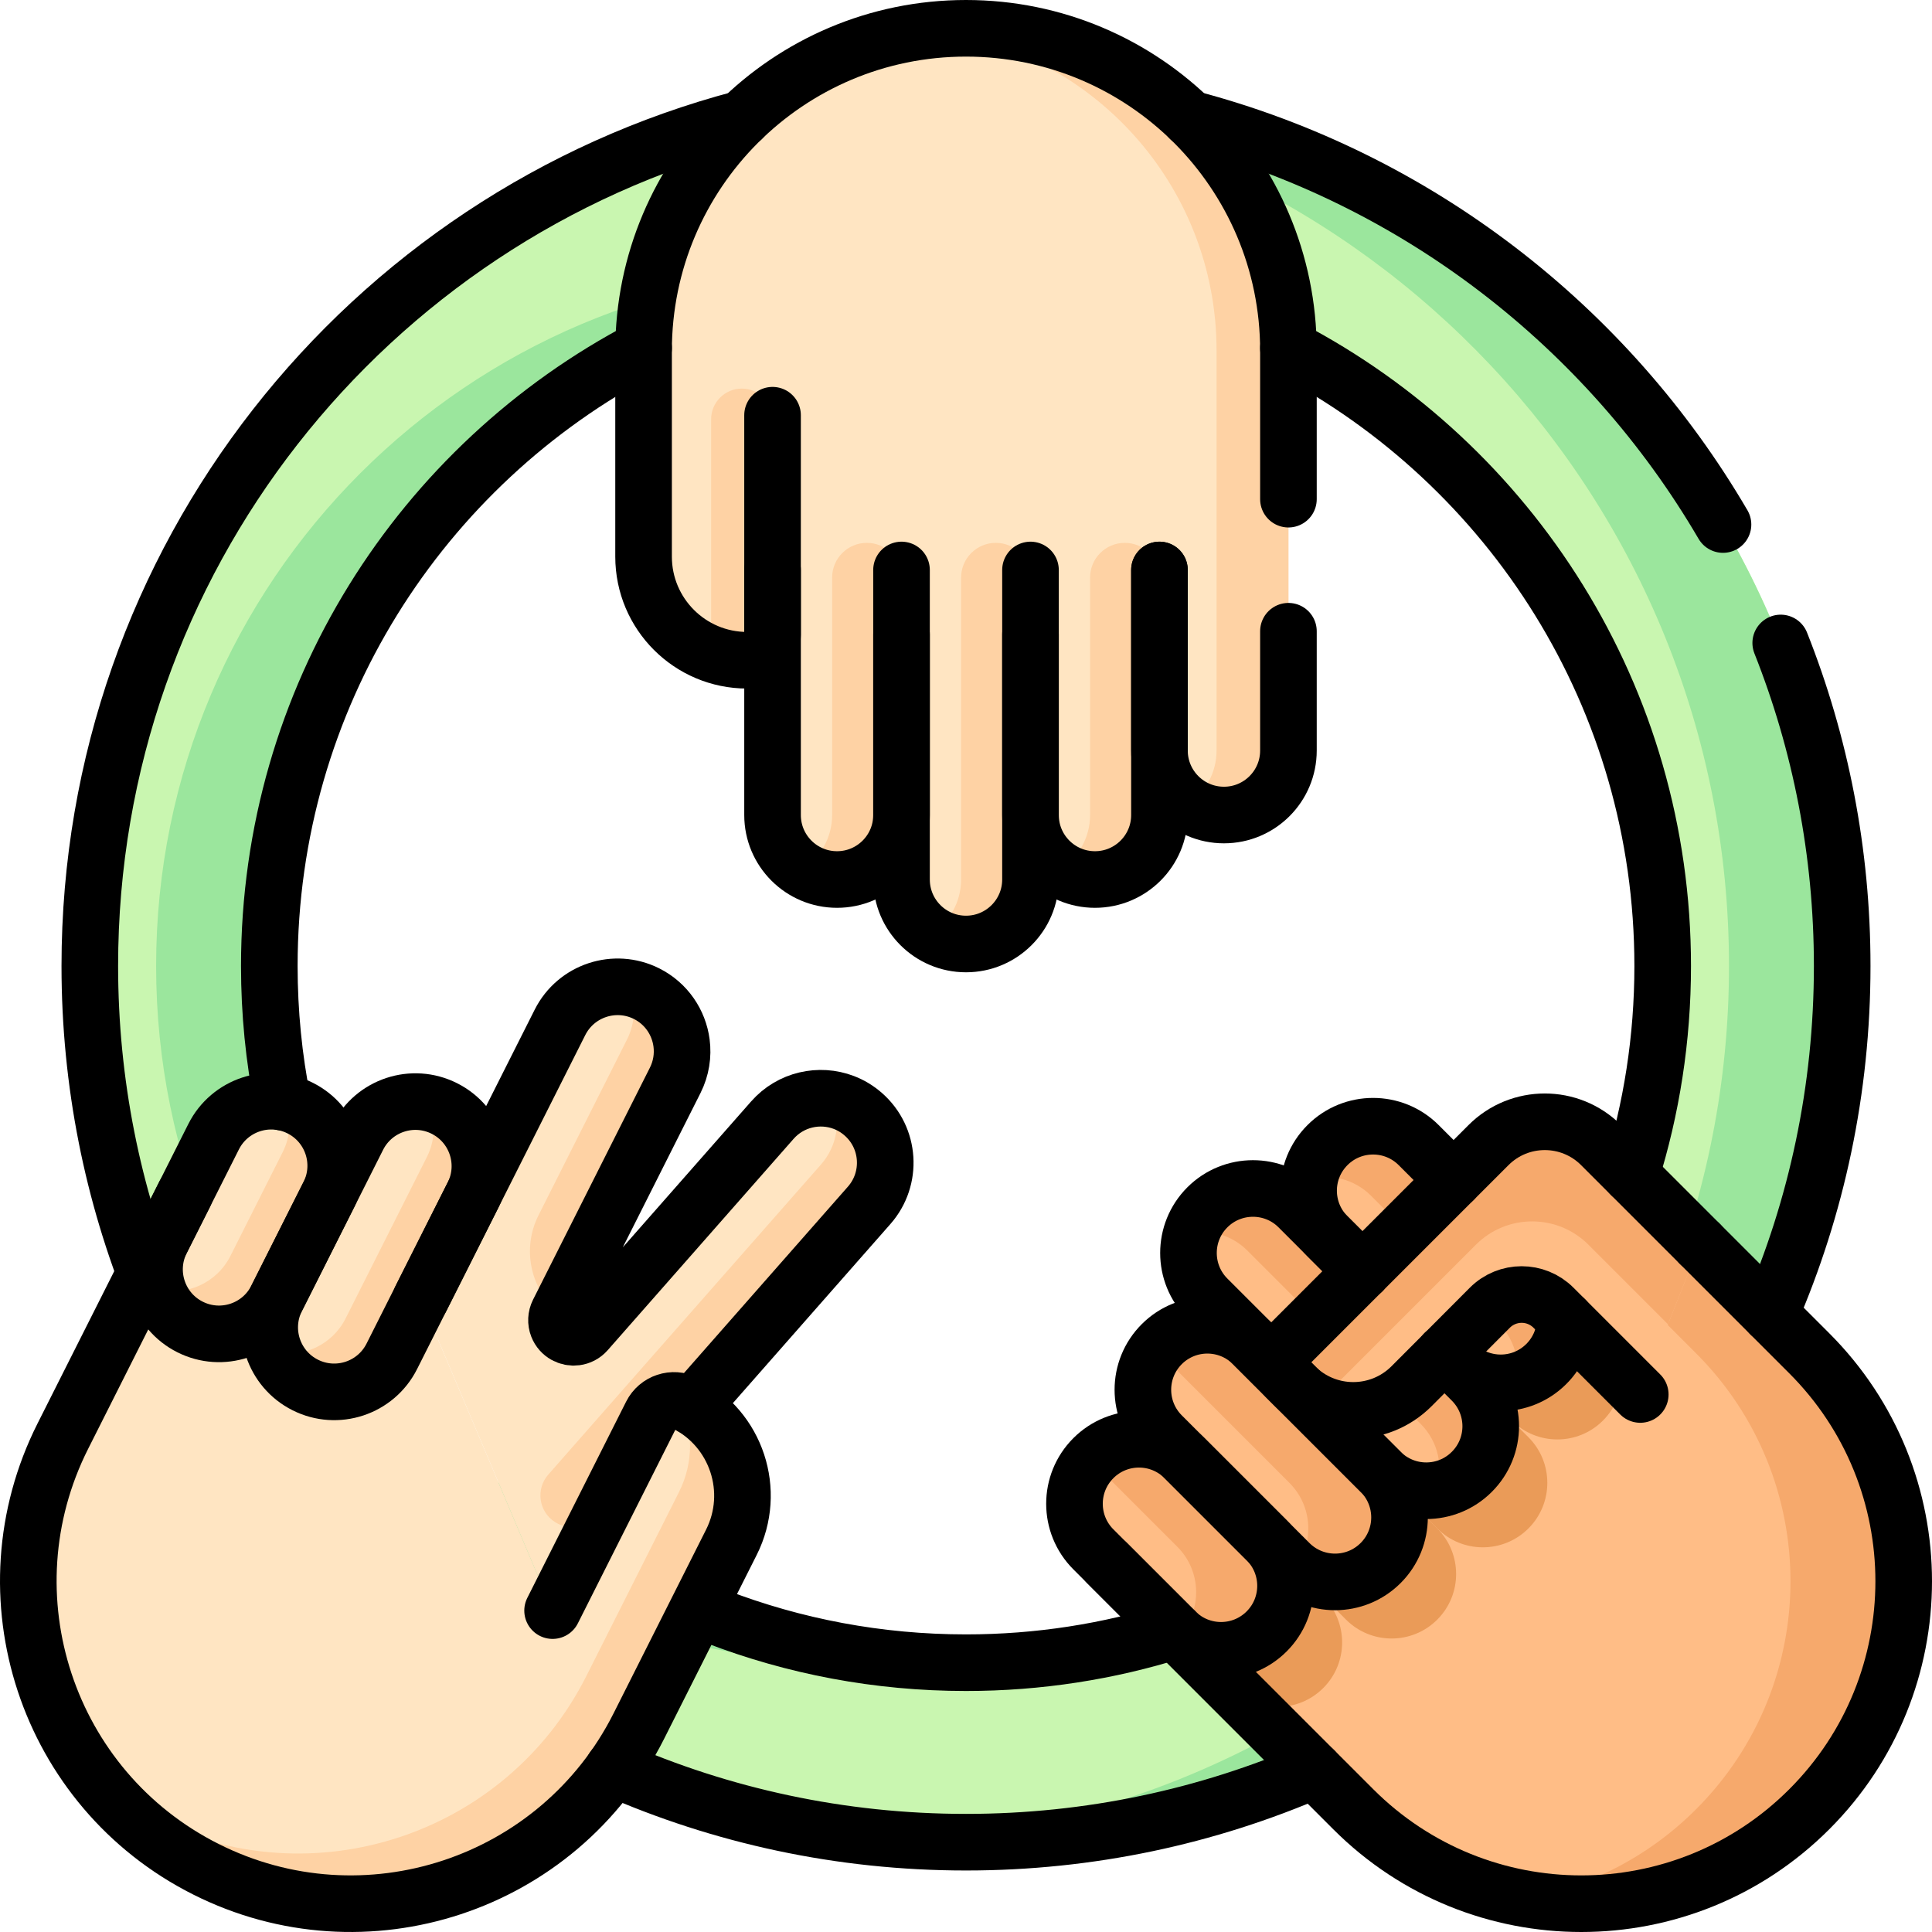
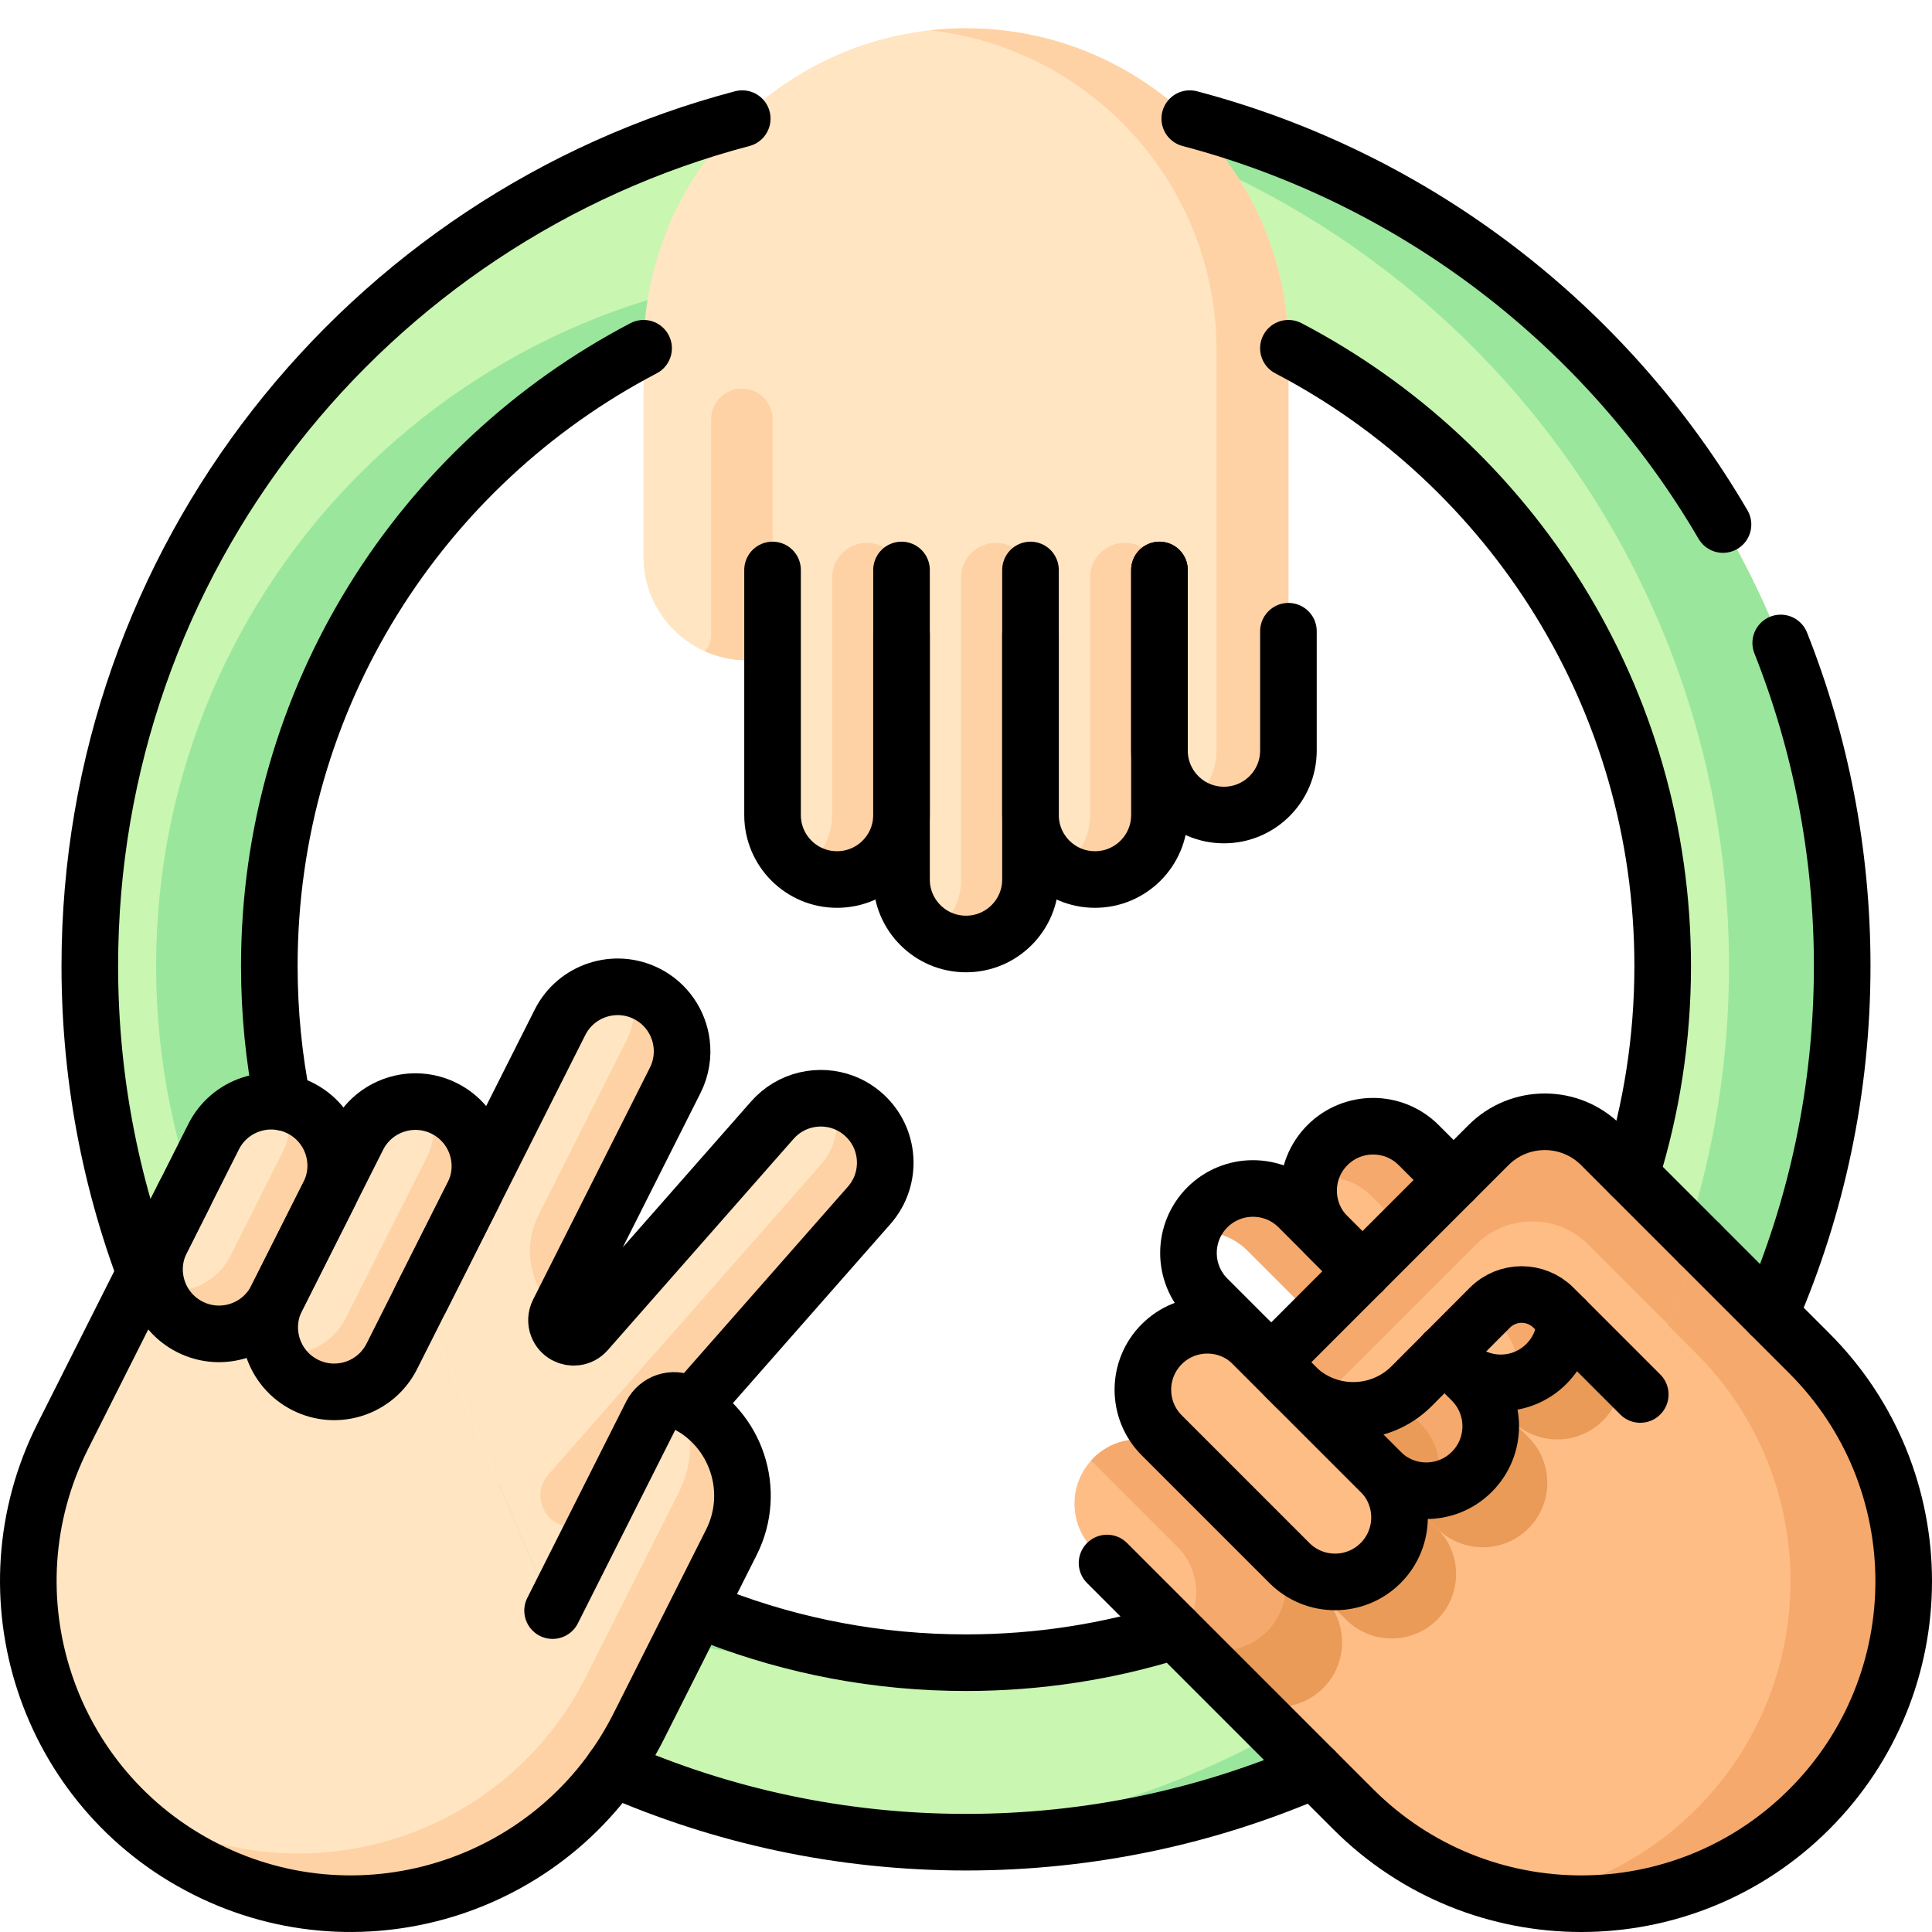
<svg xmlns="http://www.w3.org/2000/svg" height="512" width="512" xml:space="preserve" style="enable-background:new 0 0 512 512;" viewBox="0 0 512 512" y="0px" x="0px" id="Capa_1" version="1.1">
  <g>
    <g>
      <path d="M256,23.799C127.759,23.799,23.799,127.759,23.799,256S127.759,488.201,256,488.201    S488.201,384.241,488.201,256S384.241,23.799,256,23.799z M256,440.627c-101.967,0-184.628-82.66-184.628-184.627    S154.033,71.373,256,71.373S440.628,154.033,440.628,256S357.967,440.627,256,440.627z" style="fill:#C9F6B0;" />
      <g>
        <path d="M241,71.981c-4.948-0.398-9.949-0.609-15-0.609c-101.967,0-184.628,82.66-184.628,184.627     S124.033,440.627,226,440.627c5.051,0,10.052-0.211,15-0.609C146.049,432.383,71.372,352.916,71.372,256     S146.049,79.617,241,71.981z" style="fill:#9BE69D;" />
        <path d="M256,23.799c-5.041,0-10.039,0.179-15,0.495C362.248,32.027,458.201,132.8,458.201,256     S362.248,479.973,241,487.706c4.961,0.316,9.959,0.495,15,0.495c128.241,0,232.201-103.96,232.201-232.201     S384.241,23.799,256,23.799z" style="fill:#9BE69D;" />
      </g>
      <g>
        <path d="M307.268,151.051v64.94c0,9.438-7.651,17.089-17.089,17.089h0     c-9.438,0-17.089-7.651-17.089-17.089v-64.94H307.268z" style="fill:#FFE5C2;" />
        <path d="M238.911,151.051v64.94c0,9.438-7.651,17.089-17.089,17.089h0     c-9.438,0-17.089-7.651-17.089-17.089v-64.94H238.911z" style="fill:#FFE5C2;" />
        <path d="M204.732,110.036v58.224c0,3.709-3.007,6.715-6.715,6.715h0     c-15.168,0-27.463-12.296-27.463-27.463V92.947C170.553,45.756,208.809,7.5,256,7.5h0c47.191,0,85.447,38.256,85.447,85.447     v105.954c0,9.438-7.651,17.089-17.089,17.089h0c-9.438,0-17.089-7.651-17.089-17.089v-17.85l-102.536-12.79V110.036z" style="fill:#FFE5C2;" />
        <path d="M170.553,147.512c0,15.168,12.296,27.463,27.463,27.463h0c3.709,0,6.715-3.007,6.715-6.715l0,0     V102.98h-34.179V147.512z" style="fill:#FFE5C2;" />
        <path d="M196.594,102.979c-4.494,0-8.138,3.643-8.138,8.138v57.144c0,1.658-0.604,3.173-1.6,4.344     c3.411,1.519,7.185,2.371,11.16,2.371h0c3.709,0,6.715-3.007,6.715-6.715v-57.144     C204.732,106.623,201.089,102.979,196.594,102.979L196.594,102.979z" style="fill:#FED2A4;" />
        <g>
          <path d="M256,7.5L256,7.5c-3.22,0-6.394,0.194-9.522,0.541c42.707,4.737,75.925,40.935,75.925,84.906      v105.954c0,5.913-3.004,11.123-7.568,14.191c2.721,1.829,5.996,2.898,9.522,2.898h0c9.438,0,17.089-7.651,17.089-17.089V92.947      C341.447,45.756,303.191,7.5,256,7.5z" style="fill:#FED2A4;" />
        </g>
        <path d="M273.089,168.14v64.94c0,9.438-7.651,17.089-17.089,17.089h0c-9.438,0-17.089-7.651-17.089-17.089     v-64.94H273.089z" style="fill:#FFE5C2;" />
        <path d="M298.075,143.863c-5.077,0-9.193,4.116-9.193,9.193v62.934c0,6.05-3.153,11.354-7.896,14.39     c2.973,1.903,6.564,2.927,10.415,2.656c9.017-0.635,15.867-8.423,15.867-17.463v-62.518     C307.268,147.979,303.152,143.863,298.075,143.863L298.075,143.863z" style="fill:#FED2A4;" />
        <path d="M229.717,143.863c-5.077,0-9.193,4.116-9.193,9.193v62.934c0,6.05-3.153,11.354-7.896,14.39     c2.973,1.903,6.564,2.927,10.416,2.656c9.017-0.635,15.867-8.423,15.867-17.463v-62.518     C238.911,147.979,234.795,143.863,229.717,143.863L229.717,143.863z" style="fill:#FED2A4;" />
        <path d="M263.896,143.863c-5.077,0-9.193,4.116-9.193,9.193v80.024c0,6.05-3.153,11.354-7.896,14.39     c2.973,1.903,6.564,2.927,10.415,2.656c9.017-0.635,15.867-8.423,15.867-17.463v-79.607     C273.089,147.979,268.973,143.863,263.896,143.863L263.896,143.863z" style="fill:#FED2A4;" />
      </g>
      <g>
        <path d="M293.379,414.219l65.254,65.254c33.369,33.369,87.471,33.369,120.84,0l0,0     c33.369-33.369,33.369-87.471,0-120.84l-29.002-29.002L293.379,414.219z" style="fill:#FFBD86;" />
        <g>
          <path d="M424.8,376.464c6.674-6.674,6.674-17.494,0-24.168l-5.747-5.747l-62.837,33.835l24.667,24.667      c6.674,6.674,17.494,6.674,24.168,0v0c6.674-6.674,6.674-17.494,0-24.168l-4.419-4.419      C407.306,383.138,418.126,383.138,424.8,376.464z" style="fill:#EA9B58;" />
          <path d="M300.003,410.653c-0.89,5.27,0.684,10.875,4.751,14.941l21.751,21.751      c6.674,6.674,17.494,6.674,24.168,0c6.674-6.674,6.674-17.493,0.001-24.167l6.041,6.042c6.674,6.674,17.494,6.674,24.168,0      s6.674-17.494,0-24.168l-24.667-24.667L300.003,410.653z" style="fill:#EA9B58;" />
        </g>
        <path d="M479.473,358.633l-29.002-29.002l-19.5,10.5l18.502,18.502c33.369,33.369,33.369,87.471,0,120.84     l0,0c-12.853,12.853-28.785,20.734-45.42,23.686c26.553,4.711,54.904-3.169,75.42-23.686l0,0     C512.842,446.104,512.842,392.002,479.473,358.633z" style="fill:#F6A96C;" />
        <path d="M385.632,361.464l-33.835-33.835c-6.674-6.674-6.674-17.494,0-24.168l0,0     c6.674-6.674,17.494-6.674,24.168,0l33.835,33.835c6.674,6.674,6.674,17.494,0,24.168l0,0     C403.126,368.138,392.306,368.138,385.632,361.464z" style="fill:#FFBD86;" />
        <path d="M409.8,337.296l-33.835-33.835c-6.674-6.674-17.494-6.674-24.168,0h0     c-2.535,2.535-4.102,5.67-4.711,8.947c5.634-1.411,11.844,0.066,16.25,4.472l33.835,33.835c4.139,4.138,5.705,9.871,4.711,15.221     c2.9-0.727,5.651-2.205,7.918-4.473l0,0C416.474,354.79,416.474,343.97,409.8,337.296z" style="fill:#F6A96C;" />
        <path d="M311.505,432.345l-21.751-21.751c-6.674-6.674-6.674-17.494,0-24.168l0,0     c6.674-6.674,17.494-6.674,24.168,0l21.751,21.751c6.674,6.674,6.674,17.494,0,24.168h0     C329,439.019,318.179,439.019,311.505,432.345z" style="fill:#FFBD86;" />
        <path d="M335.673,408.177l-21.751-21.751c-6.674-6.674-17.494-6.674-24.168,0l0,0     c-0.225,0.225-0.423,0.466-0.633,0.7c0.384,0.322,0.762,0.654,1.122,1.014l21.751,21.751c6.449,6.449,6.647,16.758,0.633,23.468     c6.714,5.631,16.733,5.299,23.046-1.014l0,0C342.347,425.672,342.347,414.851,335.673,408.177z" style="fill:#F6A96C;" />
        <path d="M341.715,414.219l-33.835-33.835c-6.674-6.674-6.674-17.494,0-24.168v0     c6.674-6.674,17.494-6.674,24.168,0l33.835,33.835c6.674,6.674,6.674,17.494,0,24.168l0,0     C359.21,420.893,348.389,420.893,341.715,414.219z" style="fill:#FFBD86;" />
-         <path d="M365.883,390.052l-33.835-33.835c-6.674-6.674-17.494-6.674-24.168,0     c-0.525,0.525-0.994,1.084-1.437,1.656c0.495,0.396,0.978,0.816,1.437,1.275l33.835,33.835     c6.149,6.148,6.618,15.809,1.437,22.511c6.709,5.36,16.516,4.939,22.731-1.275l0,0     C372.557,407.546,372.557,396.725,365.883,390.052z" style="fill:#F6A96C;" />
-         <path d="M365.883,390.051l-45.919-45.919c-6.674-6.674-6.674-17.494,0-24.168l0,0     c6.674-6.674,17.494-6.674,24.168,0l45.919,45.919c6.674,6.674,6.674,17.494,0,24.168l0,0     C383.378,396.725,372.557,396.725,365.883,390.051z" style="fill:#FFBD86;" />
        <path d="M390.052,365.883l-45.919-45.919c-6.674-6.674-17.494-6.674-24.168,0     c-1.942,1.942-3.301,4.239-4.113,6.678c5.205-0.809,10.71,0.773,14.72,4.783l45.919,45.919c4.732,4.732,6.091,11.544,4.113,17.49     c3.458-0.537,6.784-2.119,9.448-4.783v0C396.725,383.378,396.725,372.557,390.052,365.883z" style="fill:#F6A96C;" />
        <path d="M450.471,329.631l-26.168-26.168c-8.239-8.239-21.596-8.239-29.834,0l-53.683,53.683     c-2.156,2.156-2.156,5.652,0,7.809l2.42,2.42c8.52,8.52,22.334,8.52,30.855,0l20.754-20.81     c4.654-4.667,12.212-4.672,16.873-0.011l22.997,22.997L450.471,329.631z" style="fill:#FFBD86;" />
        <path d="M343.206,367.374c1.828,1.828,3.909,3.24,6.121,4.284l41.795-41.795     c8.239-8.239,21.596-8.239,29.834,0l21.085,21.085l8.43-21.316l-26.168-26.168c-8.239-8.239-21.596-8.239-29.834,0     l-53.683,53.683c-2.156,2.156-2.156,5.652,0,7.809L343.206,367.374z" style="fill:#F6A96C;" />
      </g>
      <g>
        <path d="M111.519,344.189l36.891-73.265c4.245-8.43,14.519-11.823,22.949-7.578l0,0     c8.43,4.245,11.823,14.519,7.578,22.949l-30.98,61.526c-0.58,1.151-0.642,2.495-0.172,3.695l0,0     c1.239,3.163,5.387,3.892,7.63,1.341l49.269-56.01c4.851-5.513,12.455-7.157,18.936-4.681c1.852,0.708,3.609,1.757,5.18,3.138     c7.083,6.231,7.774,17.032,1.543,24.116l-46.504,52.86l-3.603,4.099l-33.794,50.448L111.519,344.189z" style="fill:#FFE5C2;" />
        <path d="M228.8,295.305c-1.57-1.381-3.328-2.43-5.18-3.138c-0.936-0.358-1.897-0.619-2.868-0.806     c2.117,5.705,1.116,12.361-3.183,17.249l-46.504,52.86l-25.769,29.319c-3.385,3.852-2.54,9.814,1.781,12.574h0     c3.48,2.222,8.061,1.573,10.786-1.528l25.975-29.554l46.504-52.86C236.574,312.337,235.883,301.536,228.8,295.305z" style="fill:#FED2A4;" />
        <path d="M146.442,426.828l26.186-52.004c1.668-3.312,5.705-4.646,9.018-2.978l0,0     c13.547,6.821,18.999,23.333,12.178,36.881l-24.54,48.736c-21.224,42.149-72.597,59.113-114.746,37.889l0,0     c-42.149-21.223-59.113-72.597-37.889-114.746l32.28-64.107l62.591,27.69L146.442,426.828L146.442,426.828z" style="fill:#FFE5C2;" />
        <path d="M181.645,371.847c-0.464-0.234-0.943-0.402-1.427-0.521c3.49,7.385,3.672,16.241-0.286,24.102     l-24.54,48.736c-21.223,42.149-72.597,59.113-114.746,37.889l0,0c-4.8-2.417-9.255-5.242-13.382-8.383     c7.285,8.77,16.44,16.228,27.274,21.683l0,0c42.149,21.223,93.523,4.26,114.746-37.889l24.54-48.736     C200.645,395.18,195.193,378.668,181.645,371.847z" style="fill:#FED2A4;" />
        <g>
          <path d="M161.875,320.181l17.063-33.886c4.245-8.43,0.852-18.705-7.578-22.949h0      c-1.446-0.728-2.948-1.216-4.463-1.508c1.601,4.301,1.494,9.224-0.733,13.646l-23.454,46.579      c-4.414,8.767-2.245,19.417,5.248,25.758h0L161.875,320.181z" style="fill:#FED2A4;" />
        </g>
        <path d="M42.779,328.71l13.834-27.474c4.245-8.43,14.519-11.823,22.949-7.578h0     c8.43,4.245,11.823,14.519,7.578,22.949l-13.834,27.474c-4.245,8.43-14.519,11.823-22.949,7.578l0,0     C41.927,347.414,38.534,337.14,42.779,328.71z" style="fill:#FFE5C2;" />
        <path d="M79.563,293.658L79.563,293.658c-1.198-0.603-2.435-1.035-3.685-1.338     c1.364,4.148,1.149,8.815-0.97,13.023l-13.834,27.474c-3.641,7.232-11.719,10.74-19.265,8.915     c1.368,4.162,4.326,7.801,8.548,9.926c8.43,4.245,18.705,0.852,22.949-7.578l13.834-27.474     C91.385,308.177,87.992,297.902,79.563,293.658z" style="fill:#FED2A4;" />
        <path d="M73.306,344.081l21.52-42.738c4.245-8.43,14.519-11.823,22.949-7.578l0,0     c8.43,4.245,11.823,14.519,7.578,22.949l-21.52,42.738c-4.245,8.43-14.519,11.823-22.949,7.578h0     C72.454,362.786,69.061,352.511,73.306,344.081z" style="fill:#FFE5C2;" />
        <path d="M117.775,293.765L117.775,293.765c-1.356-0.683-2.762-1.147-4.181-1.446     c1.876,4.454,1.871,9.668-0.473,14.322l-21.52,42.738c-3.562,7.074-11.368,10.58-18.768,9.024     c1.521,3.612,4.276,6.726,8.051,8.627h0c8.43,4.245,18.705,0.852,22.949-7.578l21.52-42.738     C129.598,308.285,126.205,298.01,117.775,293.765z" style="fill:#FED2A4;" />
      </g>
    </g>
    <g>
      <path d="M162.54,468.62c28.6,12.59,60.21,19.58,93.46,19.58c32.8,0,64-6.8,92.29-19.07" style="fill:none;stroke:#000000;stroke-width:15;stroke-linecap:round;stroke-linejoin:round;stroke-miterlimit:10;" />
      <path d="M40.91,343.64C29.88,316.6,23.8,287.01,23.8,256c0-107.74,73.39-198.35,172.9-224.56" style="fill:none;stroke:#000000;stroke-width:15;stroke-linecap:round;stroke-linejoin:round;stroke-miterlimit:10;" />
      <path d="M471.908,170.394C482.421,196.884,488.2,225.768,488.2,256c0,32.8-6.8,64-19.07,92.29" style="fill:none;stroke:#000000;stroke-width:15;stroke-linecap:round;stroke-linejoin:round;stroke-miterlimit:10;" />
      <path d="M315.3,31.44c60.107,15.831,110.683,55.159,141.313,107.566" style="fill:none;stroke:#000000;stroke-width:15;stroke-linecap:round;stroke-linejoin:round;stroke-miterlimit:10;" />
      <path d="M189.91,428.44c20.52,7.88,42.8,12.19,66.09,12.19c19.28,0,37.87-2.96,55.34-8.45" style="fill:none;stroke:#000000;stroke-width:15;stroke-linecap:round;stroke-linejoin:round;stroke-miterlimit:10;" />
      <path d="M74.91,292.1c-2.33-11.67-3.54-23.75-3.54-36.1c0-71.14,40.23-132.88,99.19-163.71" style="fill:none;stroke:#000000;stroke-width:15;stroke-linecap:round;stroke-linejoin:round;stroke-miterlimit:10;" />
      <path d="M341.44,92.29c58.96,30.83,99.19,92.57,99.19,163.71c0,19.28-2.96,37.88-8.44,55.35" style="fill:none;stroke:#000000;stroke-width:15;stroke-linecap:round;stroke-linejoin:round;stroke-miterlimit:10;" />
      <g>
        <path d="M307.268,151.051v64.94c0,9.438-7.651,17.089-17.089,17.089h0c-9.438,0-17.089-7.651-17.089-17.089v-64.94" style="fill:none;stroke:#000000;stroke-width:15;stroke-linecap:round;stroke-linejoin:round;stroke-miterlimit:10;" />
        <path d="M238.911,151.051v64.94c0,9.438-7.651,17.089-17.089,17.089h0c-9.438,0-17.089-7.651-17.089-17.089v-64.94" style="fill:none;stroke:#000000;stroke-width:15;stroke-linecap:round;stroke-linejoin:round;stroke-miterlimit:10;" />
        <path d="M341.447,167.284v31.617c0,9.438-7.651,17.089-17.089,17.089h0c-9.438,0-17.089-7.651-17.089-17.089v-47.85" style="fill:none;stroke:#000000;stroke-width:15;stroke-linecap:round;stroke-linejoin:round;stroke-miterlimit:10;" />
-         <path d="M204.732,110.036v58.224c0,3.709-3.007,6.715-6.715,6.715h0c-15.168,0-27.463-12.296-27.463-27.463V92.947     C170.553,45.756,208.809,7.5,256,7.5h0c47.191,0,85.447,38.256,85.447,85.447v39.337" style="fill:none;stroke:#000000;stroke-width:15;stroke-linecap:round;stroke-linejoin:round;stroke-miterlimit:10;" />
        <path d="M273.089,168.14v64.94c0,9.438-7.651,17.089-17.089,17.089h0c-9.438,0-17.089-7.651-17.089-17.089v-64.94" style="fill:none;stroke:#000000;stroke-width:15;stroke-linecap:round;stroke-linejoin:round;stroke-miterlimit:10;" />
      </g>
      <g>
        <path d="M293.379,414.219l65.254,65.254c33.369,33.369,87.471,33.369,120.84,0l0,0c33.369-33.369,33.369-87.471,0-120.84l-29.002-29.002" style="fill:none;stroke:#000000;stroke-width:15;stroke-linecap:round;stroke-linejoin:round;stroke-miterlimit:10;" />
        <path d="M382.79,358.62l2.84,2.84c3.34,3.34,7.71,5.01,12.09,5.01c4.37,0,8.74-1.67,12.08-5.01c3.27-3.27,4.93-7.53,4.99-11.81" style="fill:none;stroke:#000000;stroke-width:15;stroke-linecap:round;stroke-linejoin:round;stroke-miterlimit:10;" />
        <path d="M385.22,312.72l-9.26-9.26c-3.34-3.34-7.71-5-12.08-5s-8.74,1.66-12.08,5c-6.68,6.67-6.68,17.49,0,24.17l9.25,9.25" style="fill:none;stroke:#000000;stroke-width:15;stroke-linecap:round;stroke-linejoin:round;stroke-miterlimit:10;" />
-         <path d="M311.505,432.345l-21.751-21.751c-6.674-6.674-6.674-17.494,0-24.168l0,0c6.674-6.674,17.494-6.674,24.168,0l21.751,21.751     c6.674,6.674,6.674,17.494,0,24.168h0C329,439.019,318.179,439.019,311.505,432.345z" style="fill:none;stroke:#000000;stroke-width:15;stroke-linecap:round;stroke-linejoin:round;stroke-miterlimit:10;" />
        <path d="M341.715,414.219l-33.835-33.835c-6.674-6.674-6.674-17.494,0-24.168v0c6.674-6.674,17.494-6.674,24.168,0l33.835,33.835     c6.674,6.674,6.674,17.494,0,24.168l0,0C359.21,420.893,348.389,420.893,341.715,414.219z" style="fill:none;stroke:#000000;stroke-width:15;stroke-linecap:round;stroke-linejoin:round;stroke-miterlimit:10;" />
        <path d="M382.79,358.62l7.26,7.26c6.68,6.68,6.68,17.5,0,24.17c-3.33,3.34-7.71,5.01-12.08,5.01s-8.75-1.67-12.09-5.01l-45.92-45.92     c-6.67-6.67-6.67-17.49,0-24.17c3.34-3.34,7.72-5,12.09-5c4.37,0,8.75,1.66,12.08,5l16.92,16.92" style="fill:none;stroke:#000000;stroke-width:15;stroke-linecap:round;stroke-linejoin:round;stroke-miterlimit:10;" />
        <path d="M450.471,329.631l-26.168-26.168c-8.239-8.239-21.596-8.239-29.834,0l-53.683,53.683c-2.156,2.156-2.156,5.652,0,7.809l2.42,2.42     c8.52,8.52,22.334,8.52,30.855,0l20.754-20.81c4.654-4.667,12.212-4.672,16.873-0.011l22.997,22.997" style="fill:none;stroke:#000000;stroke-width:15;stroke-linecap:round;stroke-linejoin:round;stroke-miterlimit:10;" />
      </g>
      <g>
        <path d="M111.517,344.187l36.891-73.264c4.246-8.426,14.521-11.817,22.957-7.582c5.251,2.647,8.539,7.63,9.252,13.044     c0.433,3.292-0.082,6.728-1.68,9.914l-30.983,61.522c-0.574,1.155-0.64,2.495-0.169,3.694c0.817,2.071,2.879,3.101,4.833,2.843     c1.031-0.136,2.026-0.62,2.798-1.498l49.269-56.012c4.852-5.511,12.452-7.157,18.941-4.683c1.848,0.705,3.6,1.755,5.174,3.141     c7.084,6.228,7.77,17.031,1.542,24.115l-46.496,52.863l-0.457,0.514" style="fill:none;stroke:#000000;stroke-width:15;stroke-linecap:round;stroke-linejoin:round;stroke-miterlimit:10;" />
        <path d="M146.442,426.828l26.186-52.004c1.668-3.312,5.705-4.646,9.018-2.978l0,0c13.547,6.821,18.999,23.333,12.178,36.881     l-24.54,48.736c-21.224,42.149-72.597,59.113-114.746,37.889l0,0c-42.149-21.223-59.113-72.597-37.889-114.746l32.28-64.107" style="fill:none;stroke:#000000;stroke-width:15;stroke-linecap:round;stroke-linejoin:round;stroke-miterlimit:10;" />
        <path d="M42.779,328.71l13.834-27.474c4.245-8.43,14.519-11.823,22.949-7.578h0c8.43,4.245,11.823,14.519,7.578,22.949l-13.834,27.474     c-4.245,8.43-14.519,11.823-22.949,7.578l0,0C41.927,347.414,38.534,337.14,42.779,328.71z" style="fill:none;stroke:#000000;stroke-width:15;stroke-linecap:round;stroke-linejoin:round;stroke-miterlimit:10;" />
        <path d="M73.306,344.081l21.52-42.738c4.245-8.43,14.519-11.823,22.949-7.578l0,0c8.43,4.245,11.823,14.519,7.578,22.949l-21.52,42.738     c-4.245,8.43-14.519,11.823-22.949,7.578h0C72.454,362.786,69.061,352.511,73.306,344.081z" style="fill:none;stroke:#000000;stroke-width:15;stroke-linecap:round;stroke-linejoin:round;stroke-miterlimit:10;" />
      </g>
    </g>
  </g>
</svg>